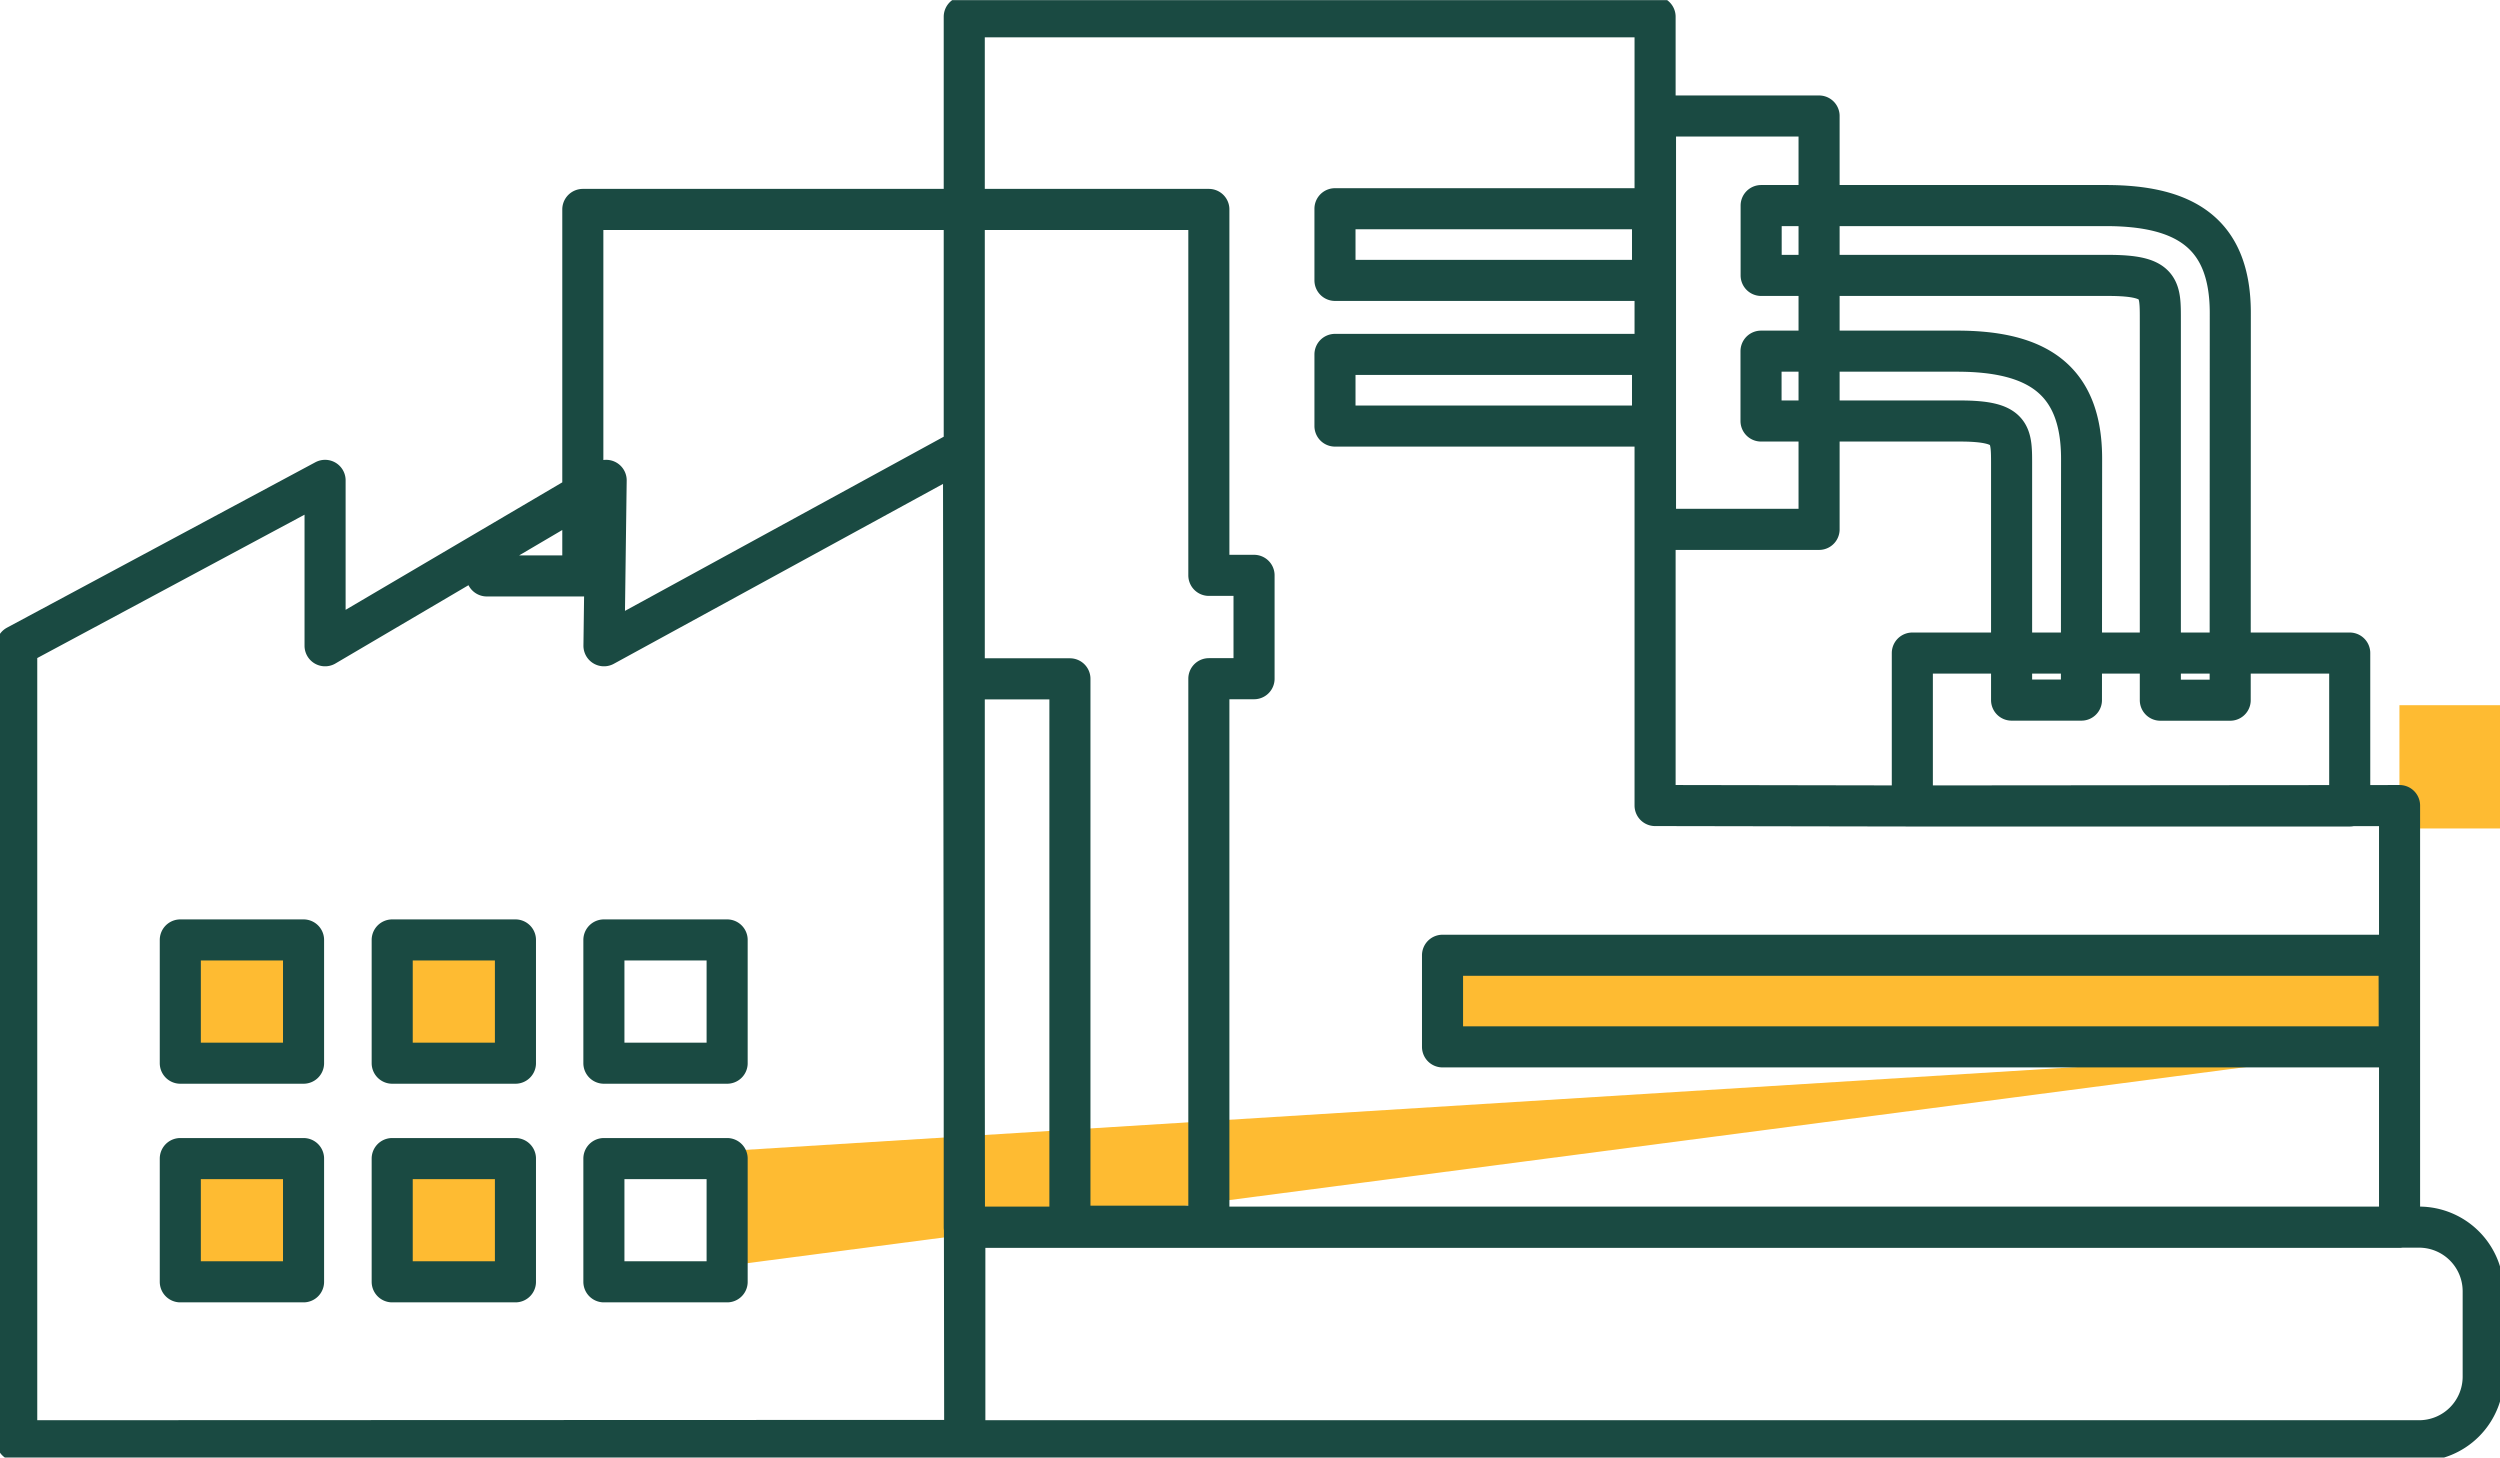
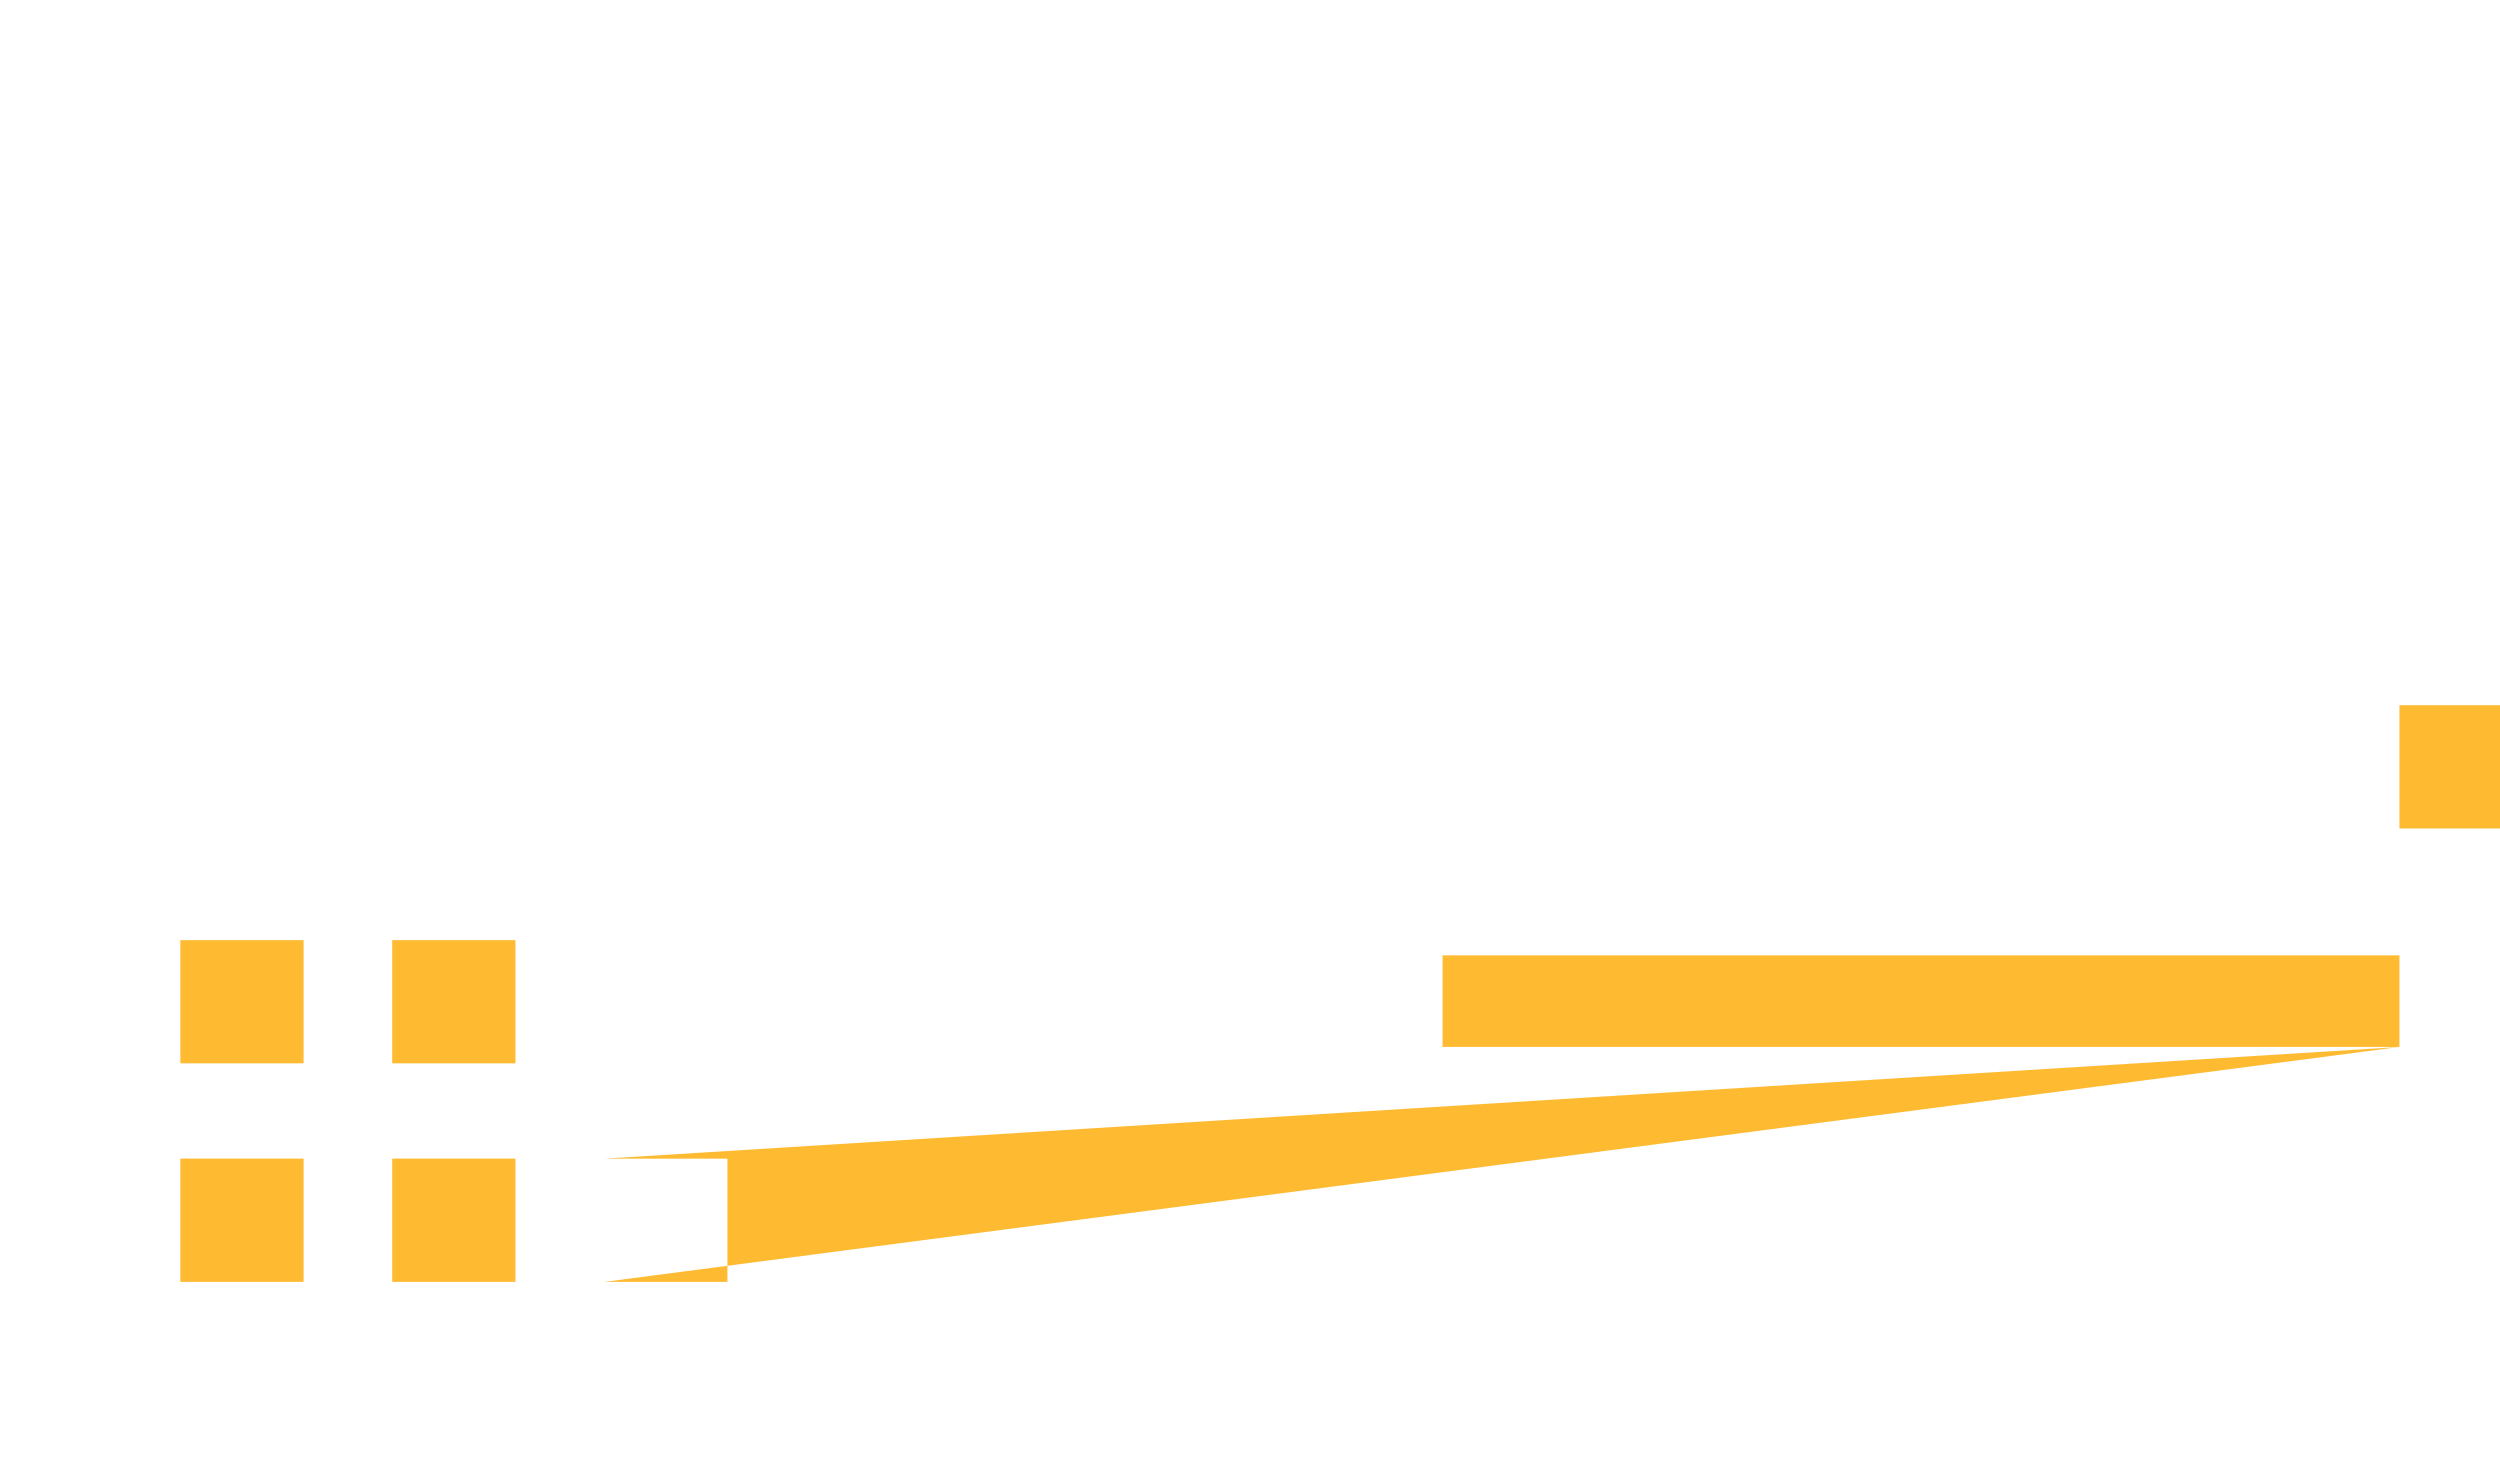
<svg xmlns="http://www.w3.org/2000/svg" width="60.855" height="35.479" viewBox="0 0 60.855 35.479">
  <defs>
    <clipPath id="clip-path">
-       <path id="Path_23926" data-name="Path 23926" d="M0-8.025H60.855V-43.5H0Z" transform="translate(0 43.504)" fill="none" />
-     </clipPath>
+       </clipPath>
  </defs>
  <g id="Group_1199" data-name="Group 1199" transform="translate(0 43.504)">
    <path id="Path_23924" data-name="Path 23924" d="M59.4-15.074H36.108v2.23H59.4Zm0,2.23-43.7,5.719h3v-3h-3Zm0-5.319h3v-3h-3ZM10.54-7.126h3v-3h-3Zm0-5.319h3v-3h-3ZM5.383-7.126h3v-3h-3Zm0-5.319h3v-3h-3Z" transform="translate(-0.993 -5.175)" fill="#febb32" />
    <g id="Group_1198" data-name="Group 1198" transform="translate(0 -43.504)" clip-path="url(#clip-path)">
      <g id="Group_1197" data-name="Group 1197" transform="translate(0.407 0.408)">
        <path id="Path_23925" data-name="Path 23925" d="M-13.58-7.487a1.56,1.56,0,0,1-1.56,1.56h-35.4v-5.2h35.4a1.561,1.561,0,0,1,1.56,1.561ZM-29.746-38.174h-3.982v10.062h3.982Zm2.27,13.073h10.647v3.722H-27.476Zm0,3.722,11.86-.01v10.267H-50.554V-40.59h16.816v19.2Zm-34.7-5.6h2.337V-35.9H-44.6v8.907H-43.5v2.516H-44.6v13.328h-3.382V-24.474h-2.337M-33.8-35.917h-7.73v1.744h7.73Zm0,5.29h-7.73v-1.744h7.73Zm18.173,12.882H-38.912v2.23h23.289Zm-7.729-12.086c0-1.925-1.078-2.619-3.03-2.619h-4.773v1.7l4.828,0c1.3,0,1.271.315,1.271,1.111v5.683h1.7Zm3.617,5.877h-1.7v-9.228c0-.8.024-1.112-1.271-1.112l-8.446,0v-1.7h8.391c1.952,0,3.029.692,3.029,2.618ZM-73.619-5.927V-25.279l7.506-4.026v4.026l6.842-4.026-.053,4.026,8.752-4.782.029,24.126Zm14.293-12.191h3v3h-3Zm0,8.322h3v-3h-3Zm-5.153-8.322h3v3h-3Zm0,8.322h3v-3h-3Zm-5.158-8.322h3v3h-3Zm0,8.322h3v-3h-3Z" transform="translate(73.619 40.59)" fill="none" stroke="#1a4a42" stroke-linecap="round" stroke-linejoin="round" stroke-width="1" />
      </g>
    </g>
  </g>
</svg>